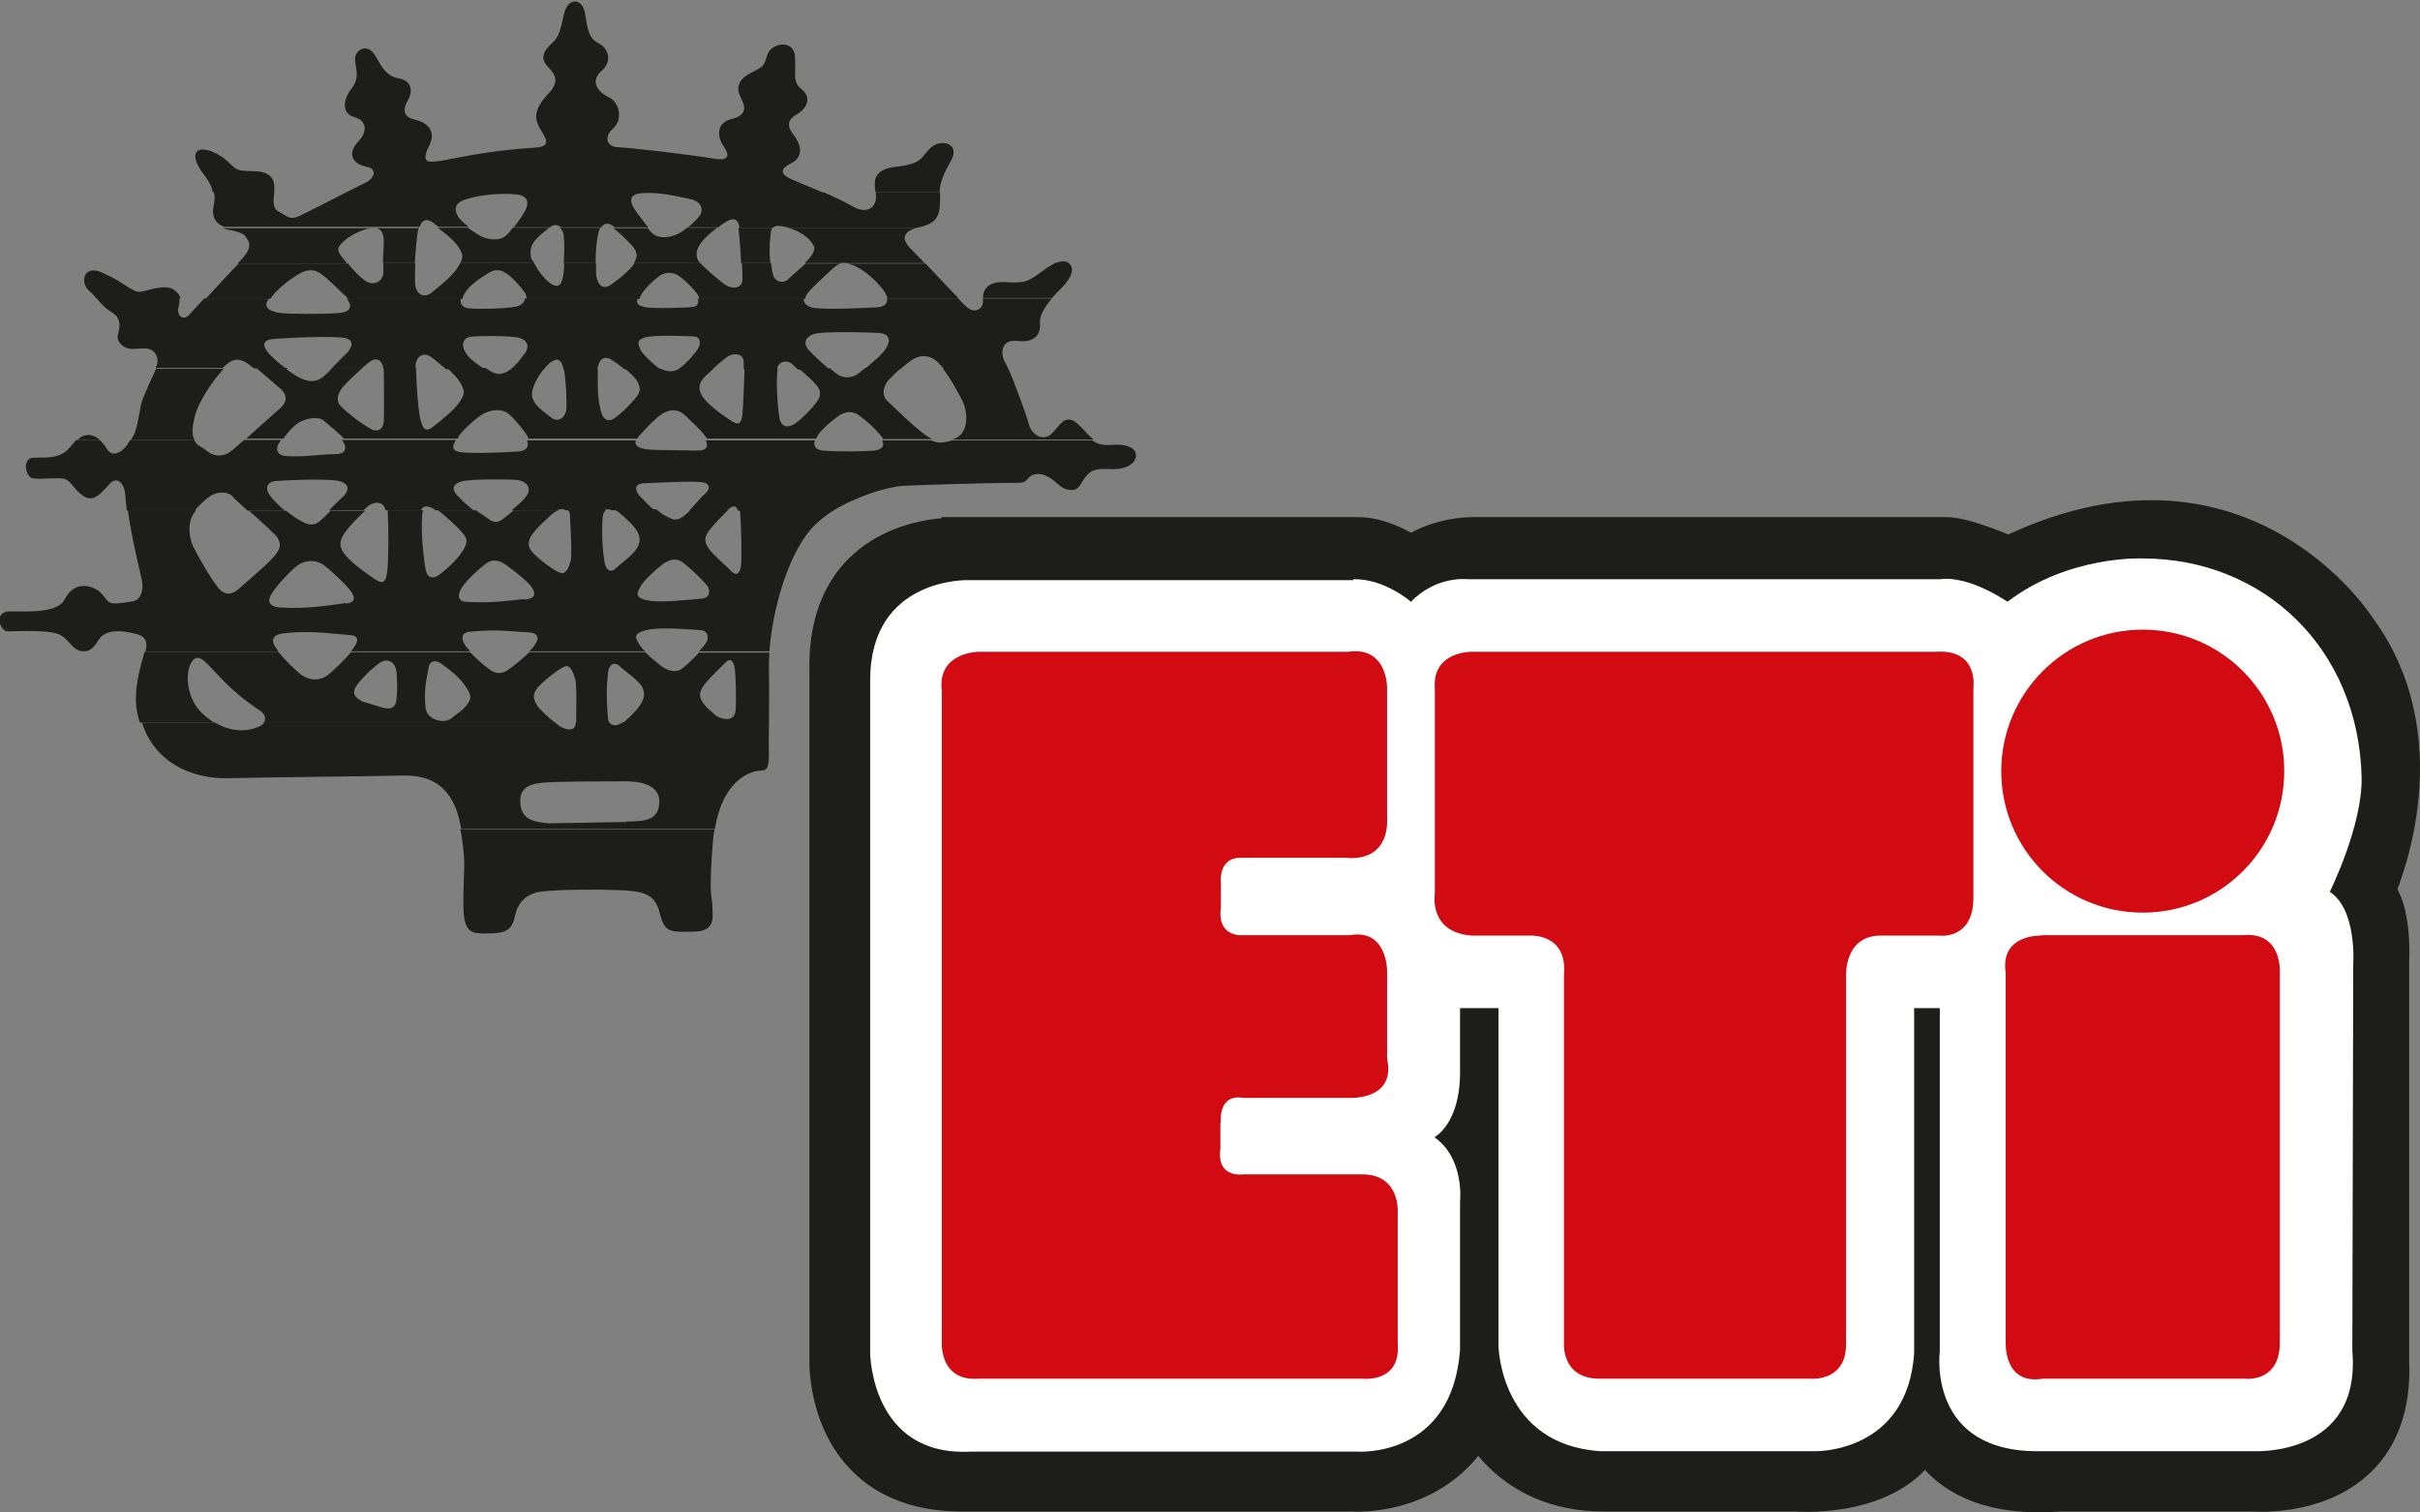
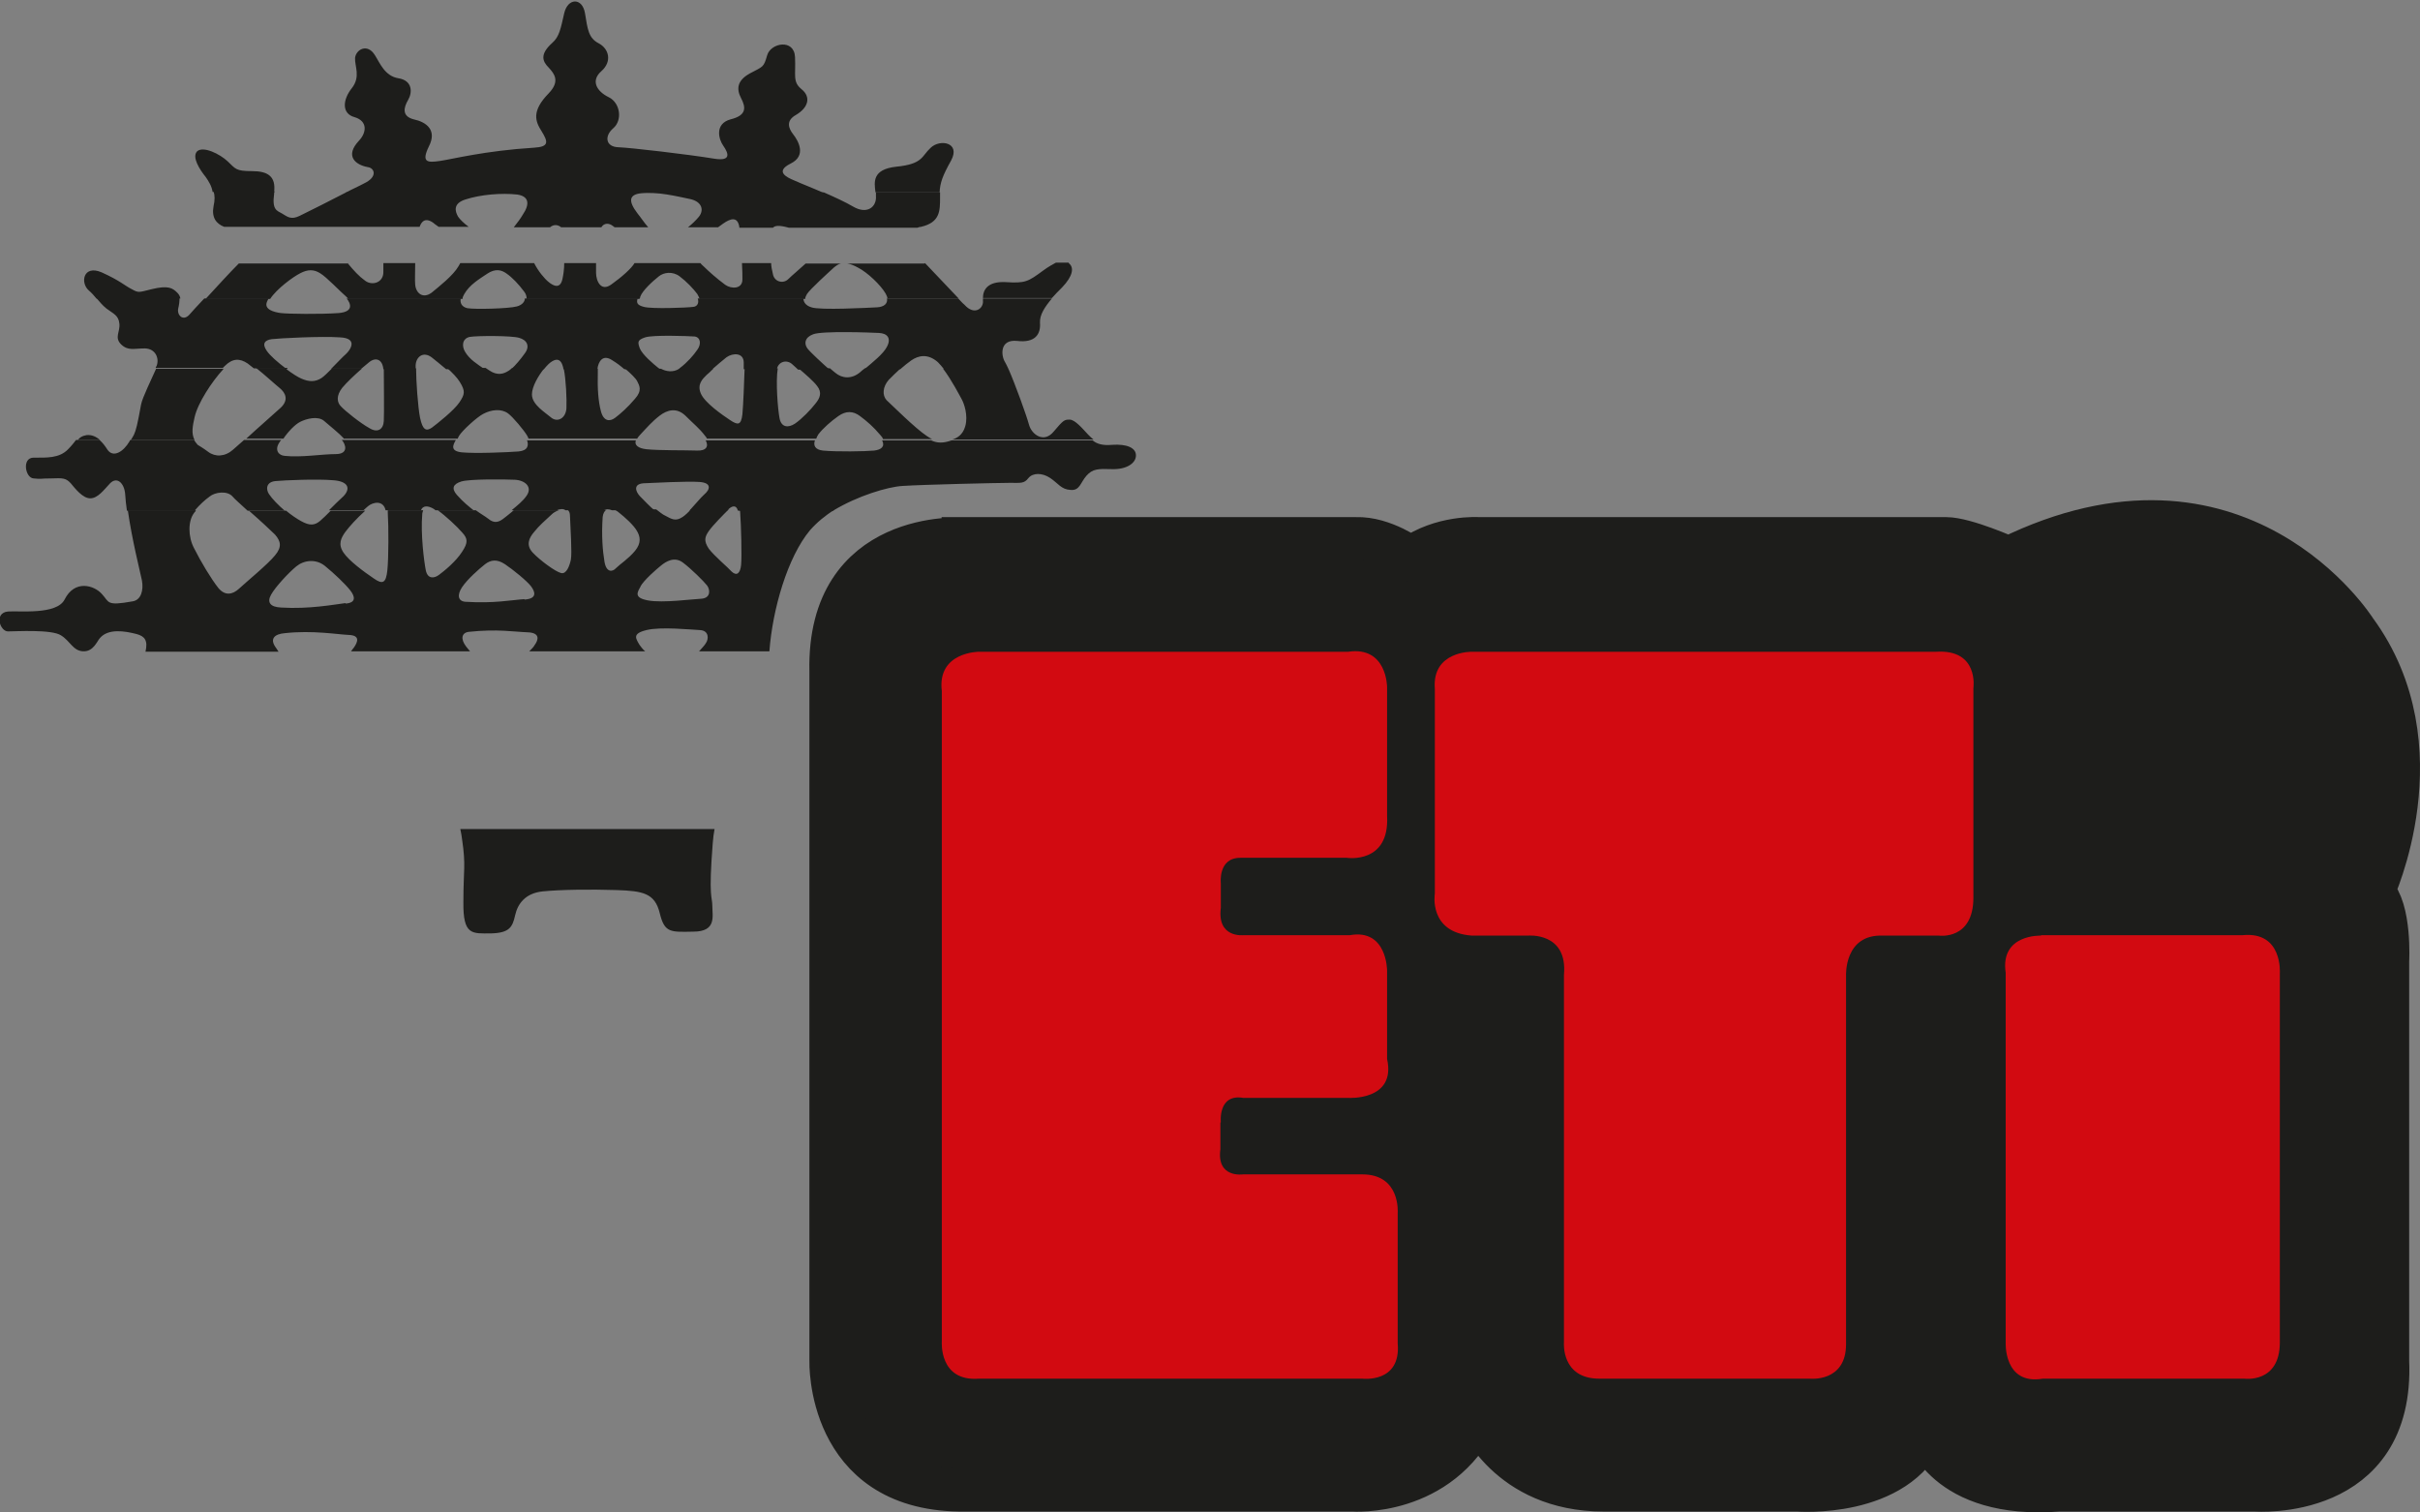
<svg xmlns="http://www.w3.org/2000/svg" id="Layer_1" version="1.1" viewBox="0 0 547.3 342">
  <rect x="0" y="0" width="547.3" height="342" fill="#808080" stroke="none" />
  <defs>
    <style>
      .st0 {
        stroke: #1d1d1b;
        stroke-width: 9.7px;
      }

      .st0, .st1 {
        fill: #1d1d1b;
      }

      .st1 {
        fill-rule: evenodd;
      }

      .st2 {
        fill: #d20a11;
      }

      .st3 {
        fill: #fff;
      }
    </style>
  </defs>
  <path class="st1" d="M161.6,187.5c-.2,1-.3,2-.4,3.1-1,12.6-.1,12.1-.1,14.3,0,2.3,1,5.8-4.3,5.8-5.2.1-6.5.3-7.6-4.2-1.1-4.5-3.8-5-9.7-5.2-6-.2-12.9-.1-16.8.3-3.8.4-5.6,2.7-6.2,5.4s-1.3,4-5.5,4.1c-4.2,0-6.3.5-6.2-7.1,0-7.5.6-8.1-.3-14.2-.1-.7-.2-1.5-.4-2.3h57.4,0Z" />
-   <path class="st1" d="M48.6,163.4c3.5,2.1,7.4,2.3,10.4.7.3-.1.5-.4.7-.7h65.8c.2.1.4.3.5.4,1.1,1,4.2,2.2,4.2-.4h0s7.6,0,7.6,0c.6.8,1.7.9,2.9,0h33.2c0,2.6-.1,4.7,0,6.9,0,4.7-.9,3.7-2.9,4.1-2.4.5-7.7,3-9.3,13h-57.4c-1-5.7-3.5-12.1-12.8-12-10.7.2-31.3.4-40.2.6-8.2.1-16.4-3.7-19.2-12.6h16.8,0ZM141.6,185.8c4.4,0,7.5-.3,7.5-4.6s-5.8-4.6-8.4-4.5c-2.6,0-14.3,0-17.8.3-3.5.3-5.6,1.4-5.2,4.9.3,3.5,3.3,4.1,6.6,4.3l17.3-.3h0Z" />
-   <path class="st1" d="M63,147.5c1.4,1.7,3.6,3.9,5,5,1.8,1.4,4.4,1.7,6.5-.1,1.7-1.5,3.7-3.5,4.9-4.9h26.9c1.4,1.5,3.3,3.1,4.4,3.9,1.4,1,2.8,1.2,4.5-.1,1.2-.9,3.2-2.5,4.5-3.8h26.2c1.2,1.2,2.9,2.5,3.6,3.1,1.1.8,3.1,1.9,4.9.5,1.1-.9,2.6-2.3,3.7-3.5h15.9c-.1,1.4-.1,2.7-.1,4,.1,5.3,0,9,0,12h-33.2c0,0,.2-.1.3-.2,1.7-1.4,3.4-3.2,4.1-4.5.7-1.2,1-2.8-.6-4.5-1.6-1.7-3.6-2.9-4.4-3.8-.9-.8-2.3-.8-2.6,1.6-.3,2.5-.4,6,0,10.2,0,.5.2.9.4,1.2h-7.6c0-2.7.2-8.6-.2-10-.4-1.4-1.1-3.3-2.3-2.9-1.2.4-4.7,3.1-6.2,4.8-1.5,1.8-.8,3.3.4,4.7,1.1,1.2,2.3,2.3,3.6,3.3H59.7c.4-.7.5-1.9-.9-2.8-7.3-4.8-9.7-8.6-12.5-11.1-1.9-1.7-2.8-.4-3.4,1-.9,2.5-.6,7.3,2.7,10.6.9.9,1.9,1.6,2.8,2.2h-16.8c-.2-.8-.5-1.6-.6-2.5-1-5.1,1.1-11.1,1.7-13.5h0s30.1,0,30.1,0h0ZM161.7,161.7c.8.7,4.5,2.2,4.7-1.3.1-2.6,0-7.1-.2-9.1-.3-2-1.1-2.5-2.1-1.5-1,1.1-3.8,3.6-5,5.3-1.2,1.8-.9,2.7,0,4,1,1.3,1.4,1.5,2.6,2.5h0ZM96.4,160.6c.2,1.8,3.8,3.5,5.9,1.7,1.4-1.2,2.1-1.4,3.2-2.8,1.2-1.4,1.2-2.3-.3-4.4-1.4-2.1-4.1-4.1-5.4-5-1.2-.9-2.7-.8-2.9,1.1-.3,1.9-1.2,4.8-.6,9.3h0ZM84.8,159.5c2.6.9,4.7,1.5,4.9-1.6,0-1.3.3-1.4,0-5.7-.1-2.2-1.9-3.8-4.1-2.1-2.1,1.7-1.8,1.4-3.6,3.3-1.6,1.7-2.9,3.4-.9,4.7,1.5,1,.1.2,3.6,1.4h0Z" />
  <path class="st1" d="M44.3,115.5c-.1.2-.3.3-.4.5-1.4,1.8-1.4,5.4,0,8,1.5,3,3.9,7,5.5,9,1.5,1.8,3.2,1.5,4.7.1,1.5-1.4,6.6-5.6,8.1-7.5,1.6-1.9,1.3-3.2,0-4.7-.9-.9-3.6-3.4-5.9-5.4h8.4c1.2,1,2.4,1.8,3.3,2.3,2.1,1.2,3.2,1,4.4,0,.6-.5,1.4-1.3,2.4-2.3h7.8c-2.1,1.9-3.6,3.6-4.5,4.8-1,1.4-1.7,2.8-.4,4.7,1.3,1.9,4.6,4.3,6.8,5.8,2.1,1.5,2.8,1,3.1-1.8.3-2.8.3-10,.1-13,0-.2,0-.4,0-.6h8c0,.2-.2.5-.2.8-.4,4.6.4,10.8.8,12.8.4,1.9,1.8,1.9,3,1,1.2-.9,3.8-3,5.2-5.2,1.4-2.1,1.3-3,0-4.4-1.1-1.3-3.8-3.8-5.5-5h8.6c1.1.8,2,1.3,2.8,1.9,1.4,1.2,2.5.8,3.7-.2.5-.4,1.3-1,2.1-1.7h10.2c-.7.2-1.3.6-1.7,1-1.4,1.3-2.8,2.5-3.9,3.9-1.2,1.4-1.9,3-.3,4.7,1.6,1.7,5.1,4.3,6.4,4.6,1.2.3,1.9-1.6,2.2-3,.3-1.4-.1-7.4-.2-10,0-.6-.2-1-.5-1.3h8.7c-.4.3-.7.8-.8,1.6-.3,4.2,0,7.7.4,10.1.4,2.5,1.8,2.4,2.6,1.5.9-.9,2.8-2.1,4.3-3.9,1.5-1.8,1.2-3.3.4-4.6-.7-1.2-2.5-2.9-4.3-4.3-.3-.2-.6-.4-.9-.5h9.6c.8.6,1.5,1.2,2,1.4,1.5.8,2.4,1.4,4,.3.6-.4,1.2-1,1.9-1.7h8.5c-1.2,1.2-3.6,3.6-4.5,4.9-.9,1.3-1.2,2.2,0,4,1.3,1.7,4.2,4.1,5.2,5.2,1.1,1,1.9.4,2.1-1.5.2-2,0-9.1-.2-11.7,0-.3,0-.6-.2-.8h21.5c-2.1,1.3-4,2.9-5.5,4.6-5.1,6.1-8.5,17.9-9.2,27.4h-15.9c.7-.8,1.3-1.4,1.5-1.8.7-.9.8-2.9-1.3-3-2.1-.1-8.9-.8-12.1,0-3.3.8-2.4,1.9-1.6,3.3.3.4.7,1,1.3,1.5h-26.2c.5-.5,1-1,1.2-1.4.9-1.2,1.3-2.8-1.6-2.9-3-.1-6.8-.8-13.3-.1-1.6.2-1.9,1.6-.6,3.3.2.3.6.7.9,1.1h-26.9c.2-.3.4-.6.6-.8,1-1.4,1.4-2.8-1.1-2.9-2.5-.1-8.2-1.1-14.5-.4-2.4.2-3.3,1.3-2.2,3,.2.3.5.7.8,1.2h-30.1c.6-2.6-.2-3.5-2-4-2.7-.7-6.4-1.3-8.3.9-.7.8-1.5,3.1-3.8,3-2.3-.1-2.9-2.3-5-3.6-2.1-1.4-10.2-.9-12-.9-1.8,0-3.2-4.2,0-4.5,2.6-.2,11,.8,12.8-2.7,2.3-4.6,6.7-3.2,8.4-1.3,1.8,1.9.9,2.8,7,1.7,1.9-.3,2.5-2.5,2.1-4.7-.5-2.4-2.2-9-3.2-15.9h15.3,0ZM144.9,132.6c-.8,1.4-1.6,2.6,1.7,3.2,3.3.6,10-.3,12.1-.4,2.1-.2,1.9-2.1,1.2-3-.7-.9-3.6-3.8-5.5-5.2-1.9-1.4-3.8-.2-4.9.7-1,.8-3.9,3.3-4.7,4.8h0ZM118.6,135.6c3-.2,2.4-1.8,1.5-3-.9-1.2-4.1-3.8-5.9-5-1.8-1.2-3.2-1-4.5,0-1.4,1.1-4,3.4-5.2,5.2-1.2,1.8-.9,3.2.8,3.3,6.5.4,10.3-.4,13.3-.6h0ZM78.2,136.5c2.4-.2,2.1-1.6,1-3-1.1-1.4-3.6-3.8-5.7-5.5-2.1-1.7-4.8-1.3-6.5.1-1.7,1.4-4.7,4.6-5.7,6.4-1,1.8-.1,2.8,2.3,2.9,6.3.4,12.1-.7,14.5-1h0Z" />
  <path class="st1" d="M22.5,99.5c.7.6,1.3,1.4,1.8,2.2,1.3,1.9,3.6.5,5-1.9,0-.1.1-.2.2-.3h14.4c.2.4.5.7.8,1.1,0,0,1.5.9,2.4,1.6,1.6,1.2,3.8,1.1,5.6-.5.4-.3,1.3-1.2,2.5-2.2h8.4c-.2.2-.3.4-.5.7-1,1.6-.1,2.8,1.3,2.9,3.7.4,8.4-.4,11.5-.4,3,0,2.3-2.2,1.4-3.2h25.8c-.7,1.2-1.3,2.5,1.3,2.8,3,.3,10.3,0,12.9-.2,2.1-.2,2.3-1.4,1.9-2.5h24.6c-.4,1.1.6,1.8,2.4,2,2.8.3,8.8.2,11.4.3,2.2.1,2.7-1,2-2.3h24.7c-.4,1.1,0,2.1,1.8,2.3,3,.3,9.6.2,11.6,0,1.6-.2,2.5-.9,1.8-2.3h11.1c1.3.6,2.6.7,4.6,0h31.9c1,.8,2.2,1.2,4.5,1,3.1-.2,5.3.6,5.3,2.4,0,1.8-2.2,3.2-5.4,3.1-3.1-.1-4.4-.1-5.8,1.5-1.4,1.6-1.5,3.4-3.6,3.2-2.1-.1-2.8-1.5-4.6-2.7-1.8-1.2-3.9-1.2-4.9,0-1,1.3-1.7,1.1-4.2,1.1-2.4,0-19.8.4-24.3.7-3.3.2-10.1,2.2-15.7,5.6h-21.5c-.5-1.6-1.6-.9-2.3-.2,0,0-.1.1-.2.2h-8.5c1.3-1.4,2.6-3,3.4-3.7,1.3-1.1,1.7-2.6-1.1-2.8-2.8-.2-10.4.2-12.7.3-2.3.2-1.8,1.8-.8,2.9,1.2,1.2,2.3,2.4,3.3,3.2h-9.6c-.7-.3-1.4-.3-1.8,0h-8.7c-.5-.4-1.3-.3-2,0h-10.2c1.2-1,2.6-2.1,3.4-3.3,1.4-2-.4-3.5-2.7-3.6-2.3-.1-10.2-.2-12.1.4-1.9.6-2.2,1.6-1,3,1.5,1.7,2.8,2.7,3.8,3.5h-8.6c-.1-.1-.3-.2-.4-.3-1.3-.8-2.5-.8-2.9.3h-8c-.5-2.3-2.8-1.9-4-.9-.3.3-.7.6-1,.9h-7.8c1.1-1.1,2.3-2.3,3.3-3.2,1.7-1.8,1-3.4-2.5-3.6-3.5-.3-10.8,0-12.9.2-2.1.2-2.2,1.8-1.5,2.9.8,1.2,2.2,2.6,3.6,3.8h-8.4c-1.5-1.4-2.9-2.6-3.4-3.2-1.2-1.4-4-1-5.2,0-1.1.8-2.2,1.8-3.4,3.2h-15.3c-.2-1.3-.3-2.5-.4-3.8-.2-2.4-1.8-4-3.4-2.4-1.5,1.6-2.8,3.4-4.5,3.4-1.7,0-3.4-2.2-4.4-3.4-1.1-1.2-1.8-1.2-4.4-1.1-2.6,0-2.1.2-4,0-1.9-.1-2.7-4.7,0-4.7,2.8,0,5.8.2,7.8-1.9.9-.9,1.4-1.6,1.8-2.1h5Z" />
  <path class="st1" d="M50.5,83.5c-2.6,2.8-5.8,7.7-6.5,10.9-.4,1.8-.8,3.6,0,5.1h-14.4c.3-.5.5-.8.7-1.2.5-1.1.8-2.4,1.6-6.8.3-1.6,2.4-5.8,3.4-8.1h15.2,0ZM64.8,83.5c1.3,1,2.6,1.8,3.3,2.1,1.8.8,3.2.8,4.6-.1.6-.4,1.4-1.2,2.3-2.1h6.8c-1.6,1.4-3.4,3.1-4.4,4.3-1.4,1.8-1.2,3.3-.3,4.2.9,1,4.4,3.8,6.4,4.9,1.9,1.2,3.2.3,3.3-1.6.1-1.9,0-9.1,0-11.6,0-.1,0-.2,0-.3h7.3c0,2.8.4,8.7.9,11.2.6,2.8,1.4,3.1,2.7,2.2,1.2-.9,5-3.9,6.2-5.7,1.2-1.8,1.4-2.5.1-4.6-.6-1-1.7-2.1-2.9-3.2h8.7c.3.2.6.4.9.6,1.8,1.2,3.2.8,4.4,0,.2-.1.4-.3.6-.5h7.4c-1.3,1.6-2.8,4.1-2.8,5.9,0,2.3,2.9,4,4.3,5.2,1.4,1.2,3.3.3,3.5-2,.1-2.1-.1-6.6-.6-9h7.7c0,.2,0,.5,0,.7-.1,3.9.1,6.6.7,8.9.6,2.3,2,2.4,3.2,1.5,1.2-.9,2.8-2.3,4.5-4.3,1.7-1.9,1-3,.5-4-.3-.6-1.4-1.7-2.7-2.8h8.1c1.1.6,2.7.9,4.1,0h7.7c-.6.6-1.1,1.1-1.5,1.4-.9.9-2.2,2.1-1.3,4.2.9,2.1,4.8,4.8,6.6,6,1.8,1.2,2.5,1.2,2.8-1.3.2-2.1.4-7.4.5-10.4h7.5c-.5,3,0,9.2.4,11.3.4,2.1,2,2.2,3.5,1.2,1.6-1.1,3.6-3.2,4.6-4.5,1-1.2,1.6-2.5.4-4-.8-1.1-2.7-2.7-4.2-4h7.1c.5.4.9.8,1.2,1,1.5,1.3,3.7,1.5,5.6-.1.3-.3.7-.6,1.1-.9h8.1c-1,.9-1.9,1.8-2.7,2.6-1.4,1.6-1.5,3.5-.5,4.6,1.1,1,6.5,6.4,9.1,8.1.4.3.8.5,1.2.7h-11.1c-.1-.3-.3-.6-.6-.9-1.6-1.9-3-3.1-4.6-4.3-1.6-1.2-3.2-1.2-4.9,0-1.7,1.2-3.4,2.7-4.5,4.1-.2.3-.4.7-.5,1h-24.7c-.1-.2-.3-.5-.5-.7-1.2-1.6-2.5-2.6-4.4-4.5-2-1.9-4.1-1.3-5.8,0-1.7,1.3-2.9,2.7-4.4,4.3-.3.3-.6.7-.7.9h-24.6c0-.2-.2-.5-.3-.7-.7-1.2-3.2-4.2-4.3-5-1.5-1.1-3.7-.9-5.6.1-1.4.7-4.8,3.8-5.5,5-.1.2-.2.4-.3.6h-25.8s0,0,0-.1c-.9-1-3-2.7-4.4-3.9-1.4-1.2-4-.5-5.4.2-1.2.6-2.8,2.3-3.8,3.8h-8.4c2.6-2.4,6.5-5.8,7.8-7,1.9-1.8,1-3.4-.2-4.4-1-.8-3.5-3.1-5.4-4.6h7.2ZM228.1,83.5c1.5,3.4,4.1,10.6,4.6,12.5.6,2.3,3.4,4.3,5.6,1.6,2.2-2.6,2.4-2.7,3.6-2.7,1.2,0,2.8,1.9,4.2,3.4.4.4.8.8,1.2,1.1h-31.9s0,0,0,0c.9-.3,2.3-.9,2.9-3,.7-2.5-.3-5.2-.8-6.1-.5-.9-2.3-4.4-4.2-6.9h14.6ZM17.6,99.5c.5-.6.9-.9,2-1.1,1.1-.1,2.1.3,3,1.1h-5Z" />
  <path class="st1" d="M40.6,67.5c0,.7-.1,1.5-.3,2.3-.3,1.5,1.1,2.9,2.5,1.4.5-.6,1.8-2,3.4-3.7h14.6c-.2.2-.3.5-.4.7-.8,1.8,1.6,2.4,3.1,2.6,1.6.2,8.9.3,13.1,0,3.5-.3,2.7-2.2,1.8-3.3h25.8c-.2,1,.2,1.9,1.5,2.2,1.8.3,9.4.1,11.2-.4,1.1-.3,1.8-1,1.8-1.8h25.5c-.3,1-.1,1.5,1.4,1.9,1.8.5,9.8.2,11.2,0,1-.1,1.3-1,1-1.9h23.9c0,.8.5,1.6,1.8,2,1.9.7,12.9.1,14.9,0,1.5-.1,2.4-.8,2.2-2h16.1c.6.6,1,1.1,1.4,1.4,2.3,2.6,4.4.8,4.2-.9,0-.2,0-.3,0-.5h15.6c-1.6,1.9-2.8,3.7-2.7,5.5.2,2.6-1.1,4.6-5.2,4.1-4-.4-3.6,3.4-2.7,4.8.2.3.4.8.8,1.6h-14.6c-.5-.6-.9-1.1-1.4-1.6-2.3-2-4.4-1.5-6-.4-.7.5-1.6,1.2-2.5,2h-8.1c1.9-1.6,4.3-3.5,5.1-5.1,1-1.9.1-3-1.8-3.1-1.9-.1-12.9-.5-14.9.3-1.9.7-2.1,2.1-1.3,3.2.6.8,3.3,3.3,5,4.8h-7.1c-.5-.5-1-.9-1.3-1.2-1.3-1.2-3.2-.6-3.5,1.1h0c0,0-7.5,0-7.5,0v-1.5c0-2.3-2.5-2.2-3.9-1.2-1.1.9-2.2,1.8-3.2,2.7h-7.7c.1,0,.3-.2.4-.3,1.6-1.2,3.1-2.9,3.9-4.1.9-1.2.8-2.8-.6-3-1.4-.1-9.4-.4-11.2.2s-1.7,1.1-1.2,2.5c.6,1.4,2.9,3.4,4.3,4.5,0,0,.2.1.3.2h-8.1c-.8-.7-1.7-1.4-2.7-2-2.2-1.5-3.2.3-3.4,2h-7.7c0-.2,0-.4-.1-.6-.6-2.3-2.1-1.6-3.2-.6-.3.3-.7.7-1.1,1.2h-7.4c1-.9,2.1-2.2,3.1-3.6,1.2-1.6.5-3-1.3-3.5-1.7-.5-9.4-.5-11.2-.2-1.7.4-1.8,2.1-1,3.4,1,1.7,2.8,2.8,4.4,3.9h-8.7c-1.2-1-2.4-2-3.3-2.7-1.9-1.4-3.5-.1-3.6,1.8,0,.2,0,.5,0,.9h-7.3c-.2-2.2-1.7-2.8-3.2-1.6-.5.4-1.1.9-1.8,1.5h-6.8c1.3-1.3,2.7-2.8,3.3-3.3,1-.9,2.9-3.6-1.3-3.8-4.2-.3-13.8.2-15.4.4-1.6.2-2.3,1-1.2,2.6.8,1.2,2.6,2.7,4.3,4h-7.2c-.5-.4-1-.8-1.4-1.1-1.8-1.2-3.4-1.2-5.2.6-.1.1-.3.3-.4.4h-15.2c0-.1.1-.3.2-.4.7-1.7-.2-4-2.7-4-2.4,0-3.7.6-5.3-.9-1.6-1.6-.2-2.8-.4-4.7-.2-1.9-1.3-2.2-2.9-3.4-1-.8-1.6-1.6-2.4-2.5h18.9,0Z" />
  <path class="st1" d="M78.6,59.5c1.5,1.8,2.6,3,4,4,1.6,1.2,4.2.4,4.1-2.1,0-.7,0-1.3,0-1.9h7.2c0,2-.1,3.9,0,4.9.2,2,1.8,3.2,3.7,1.8,1.7-1.4,4.9-3.9,6.1-6,.1-.2.3-.5.4-.7h16.7c.9,1.8,2.3,3.5,3.3,4.3,1.1.9,2.6,1.6,3.1-.7.2-.9.4-2.2.4-3.6h7.2c0,.7,0,1.4,0,2.2,0,1.8,1.1,4.4,3.5,2.6,2.4-1.7,4.6-3.7,5.2-4.8h14.9c.3.4.6.6.9.9.9.9,2.8,2.6,4.7,4,1.4,1,3.9,1,3.9-1.2,0-.8,0-2.1-.1-3.7h6.6c0,.8.2,1.6.4,2.5.3,1.7,2.3,2.3,3.5,1.1.8-.8,2.5-2.2,3.9-3.5h8c-.6.1-1.1.5-1.6.9-1.2,1.1-5.4,4.9-6.1,6-.2.4-.4.7-.4,1.1h-23.9c-.1-.4-.3-.7-.5-1.1-.9-1.2-2.4-2.8-4-4s-3.6-.9-4.7,0c-1.4,1.1-3.7,3.2-4.2,4.6,0,.2-.1.4-.2.5h-25.5c0-.5-.1-1.1-.6-1.7-1.2-1.6-2.6-3.1-3.9-4-1.2-.9-2.6-1.2-4.4,0-1.8,1.2-4,2.5-5.2,4.6-.2.4-.4.7-.4,1.1h-25.8c-.2-.2-.4-.4-.6-.6-1.1-.9-4.4-4.4-5.8-5.2-1.4-.9-2.8-.9-4.5,0-1.6.8-5.3,3.5-6.8,5.8h-14.6c2.4-2.6,5.4-5.9,7.5-8h24.8ZM209.2,59.5c2.5,2.6,5.6,5.9,7.6,8h-16.1c0-.3-.2-.7-.4-1.1-1.1-1.9-4.1-4.8-6.3-5.9-.9-.5-1.7-.8-2.4-.9h17.5ZM241.7,59.5s0,0,.1.1c1.1.9.9,2.8-1.6,5.4-.8.8-1.6,1.6-2.3,2.4h-15.6c0-1.7.9-3.8,5.1-3.6,4.5.3,5.1-.1,8.5-2.6,1.2-.9,2.2-1.4,2.9-1.8h2.9ZM21.8,67.5c-.5-.6-1-1.2-1.7-1.8-2-1.7-1.3-5.9,2.9-4.1,4.2,1.9,5.2,3,6.8,3.8,1.6.9,1.6.7,4.5,0,3.7-.9,4.7-.3,5.8.8.4.4.6.8.7,1.3h-18.9Z" />
-   <path class="st1" d="M94.7,51.5c0,.2-.2.5-.2.8-.3,1.6-.5,4.5-.7,7.2h-7.2c0-1.7.2-3.4.2-4.8,0-3.4-1.8-3.4-3.9-2.9-2.2.6-4.5,2-5.4,3,0,0,.9-.8,0,0-1.9,1.7-.7,2.6.7,4.4,0,.1.2.2.3.4h-24.8c.2-.2.4-.4.6-.6,3.4-3.4,1.7-4.7,1.3-5.4-.3-.7-1.6-1.2-4.1-1.7-.4,0-.8-.2-1.2-.3h44.2ZM105.8,51.5c1.1.8,2.2,1.5,2.9,1.9,1.9.9,4.2,1.1,5.6,0,.5-.4,1.1-1.1,1.7-1.9h8.2s0,0,0,0c-1.4,1.2-4.2,3-4.2,5.3s.3,1.7.8,2.7h-16.7c.8-1.6.5-2.3-.6-3.9-.9-1.3-3-3-4.5-4.1h6.9ZM135.8,51.5c-.2.3-.4.7-.5,1.3-.4,1.8-.6,4-.6,6.7h-7.2c.1-2.2.2-4.6,0-6,0-.9-.4-1.6-.9-2h9.1ZM146.4,51.5c.5.6.9,1.1,1.3,1.4,1.4,1.1,3.7.9,5.6,0,.6-.3,1.4-.8,2.1-1.4h6.8c-1.7,1.3-3.7,3-4.4,4.7-.6,1.5-.1,2.5.5,3.3h-14.9s0,0,0,0c.5-1.1,1.2-2.1-.5-4-1.6-1.7-3-3-4.2-3.9h7.6ZM174.7,51.5c-.4.5-.4,1.3-.5,2.2-.2,1.5-.2,3.6,0,5.8h-6.6c-.1-2.8-.4-6.3-.6-8h7.6ZM207.4,51.5c-3.4,1-3.4,2.6-1.6,4.6.6.6,1.9,1.9,3.3,3.4h-17.5c-.6-.1-1.1-.1-1.6,0h-8c.6-.6,1.2-1.2,1.5-1.7,1.1-1.6.7-2.2-.3-3.4-1.1-1.2-2.5-2.1-4.4-2.7-.2,0-.4-.1-.6-.2h29.1ZM238.8,59.5c1.4-.6,2.2-.5,2.9,0h-2.9Z" />
  <path class="st1" d="M62,43.5c0,0,0,.2,0,.3-.5,3.7.6,3.8,1.8,4.5,1.2.7,2,1.5,4,.5,2.9-1.4,6.6-3.3,10.5-5.3h108c2.5,1.1,4.9,2.2,6.6,3.2,3.2,1.9,5.4.1,5.2-2.4,0-.2,0-.5,0-.8h14.5c0,.4,0,.8,0,1.2,0,3,0,5.6-4.3,6.6-.3,0-.6.1-.8.2h-29.1c-2.2-.6-3.1-.5-3.6,0h-7.6c0,0,0-.1,0-.2-.4-2.4-2-1.9-3.7-.7-.3.2-.7.5-1.1.8h-6.8c.9-.7,1.8-1.6,2.3-2.2,1.4-1.5,1-3.6-1.9-4.2-2.9-.6-7.4-1.7-11-1.3-2.6.3-3.1,1.6-.8,4.6.6.7,1.5,2.1,2.4,3.1h-7.6c-.1-.1-.3-.2-.4-.3-.9-.7-2-.7-2.6.3h-9.1c-.7-.6-1.7-.7-2.5,0h-8.2c.8-1,1.6-2.1,2-2.8,1.7-2.5,1.4-4.2-1.2-4.6-3.6-.4-8.3,0-11.7,1.1-2.9.9-2.4,2.7-1.7,3.9.4.6,1.3,1.5,2.4,2.3h-6.8c-.5-.4-.9-.6-1.2-.9-1.1-.8-2.4-1.1-3.1.9h-44.2c-1.8-.7-2.9-2.1-2.4-4.7.3-1.3.3-2.4,0-3.3h13.9,0Z" />
  <path class="st1" d="M48.1,43.5c-.2-1.4-.9-2.5-1.6-3.5-1.3-1.6-3.2-4.5-1.9-5.8,1.4-1.2,5.1.6,6.9,2.3,1.8,1.7,1.8,2.2,5.5,2.2,3.6,0,5.4,1.2,5,4.7h-13.9ZM78.3,43.5c1.3-.7,2.7-1.3,4-2,3.2-1.5,2.4-3.5.9-3.7-2.8-.5-5.3-2.5-2-6,1.7-1.8,2-4.4-1-5.3-3-.8-2.7-4-.6-6.6,2-2.6.6-4.9.7-6.8.2-1.9,2.8-3.4,4.5-.6,1.1,1.7,2.2,4.7,5.3,5.2,3.2.5,3.2,3.2,2.2,4.9s-1.5,3.7,1.3,4.4c2.8.6,5.3,2.4,3.4,6.1-1.8,3.7-.3,3.7,2.5,3.3,2.8-.4,10.1-2.3,21.3-3,3.5-.2,3.1-1.4,1.7-3.7-1.4-2.2-2.4-4.5,1.6-8.6,2.6-2.7,1.3-4.4,0-5.8-1.4-1.4-2.1-3,.8-5.6,1.6-1.4,1.9-3.2,2.7-6.7.8-3.5,4.1-3.6,4.7,0,.6,3.7.8,5.6,3.1,6.8,2.3,1.2,3.1,4.1.6,6.3s-1,4.6,1.7,5.9c2.6,1.3,3.1,5.2,1,7-2.1,1.8-1.7,4.2,1.1,4.3,2.8.1,15.7,1.6,21.8,2.6,3.9.6,3.1-1.3,2-2.9-1.1-1.5-2-5,1.6-6,3.7-.9,3.5-2.7,2.4-4.8-1.1-2.1-.9-4,2-5.6,3-1.6,3.1-1.3,3.9-4.1.8-2.8,6.1-3.8,6.3.4.2,4.2-.6,5.6,1.5,7.3,2.1,1.7,1.6,4.1-1.3,5.8-2.3,1.3-1.7,3-.6,4.4,1.1,1.4,3.1,4.8-.6,6.6-3.6,1.8-.9,3.1.8,3.8,2,.9,4.4,1.8,6.6,2.8h-108,0ZM198,43.5c-.3-2.3-.8-5.2,4.7-5.8,6.1-.6,5.7-2.4,7.8-4.3,2.1-2,6.8-1.2,4.6,2.9-1.9,3.4-2.5,5-2.6,7.2h-14.5Z" />
  <path class="st0" d="M217.8,121.9s-30.6-2.2-29.9,29.9v156s-.9,28.8,29.1,29.2h88.9s19.7,1.5,28.4-16.8c0,0,6.6,16.8,28.4,16.8h43.8s22.6,1.8,29-13.5c0,0,4.2,15.5,30.1,13.5h44.5s31.3,2.4,29.9-29.2v-90.4s.7-11.8-3.3-15.7c0,0,15.3-32.8-4-59.1h0s-26.4-41.9-78.4-16.4c0,0-9.8-4.4-14.2-4.4h-105.7s-8.4-.6-15.3,4.4c0,0-6.2-4.6-12.4-4.4h-88.9,0Z" />
-   <path class="st3" d="M306,131c7.1-.2,13.1,5.1,13.1,5.1,5.8-6,12.8-5.1,12.8-5.1h106.8c6.8-.9,15.3,5.1,15.3,5.1,13.9-10.6,30.6-9.8,30.6-9.8,27.3,0,48.8,20.3,49.5,49.5.2,11-7.2,25.9-7.2,25.9,6.2,4,5.3,16.4,5.3,16.4l-.2,87.5c2,23.9-22.2,22.6-22.2,22.6h-47.8c-26.4.7-23.3-22.6-23.3-22.6v-77.6h-5.8v78c-1.5,22.6-22.2,22.2-22.2,22.2h-48.8c-22.6-1.5-23-23.7-23-23.7v-76.5h-8.7v14.6c0,11.6-5.8,14.6-5.8,14.6,6.9,4.8,5.8,14.6,5.8,14.6v33.5c-1.8,24.4-23,23-23,23h-87.8c-22.4,1.1-22.6-22.2-22.6-22.2v-152.3c0-23.3,22.2-22.6,22.2-22.6h87.1,0Z" />
  <path class="st2" d="M276.1,253.8s-.7-6.5,5.1-5.5h23.7s10.9.7,8.8-8.8v-20s0-9.5-8.4-8h-24.1s-6,.7-5.1-6.2v-5.5s-.7-5.8,4.4-5.8h24.1s9.7,1.5,9.1-9.5v-29.1s0-9.3-8.8-8h-83.5s-9.5,0-8.4,8.9v147.1s-.7,9.1,8.4,8.4h86.7s8.8,1.1,8-8v-29.5s.7-8.7-8-8.7h-27s-6,.9-5.1-5.7v-6h0Z" />
  <path class="st2" d="M437.9,147.4h-105s-9.1-.2-8.4,8.4v46.3s-1.5,8.8,8.4,9.5h12.6s9.1-.9,8.2,8.9v83.1s-.7,8.2,8,8.2h47.6s8.2.9,8.2-7.8v-83.3s-.5-9.5,8.4-9.1h12.6s7.8,1.1,7.8-8.6v-47.4s1.3-8.8-8.4-8.2h0Z" />
  <path class="st2" d="M461.6,211.6s-9.3-.4-8,8.4v83.6s-.5,9.7,8.4,8.2h45.6s8,1.1,8-8.2v-83.5s.7-9.5-8.4-8.6h-45.6Z" />
-   <path class="st2" d="M452.6,174.4c0-17.6,14.3-32,32-32s32,14.3,32,32-14.3,32-32,32-32-14.3-32-32h0Z" />
</svg>